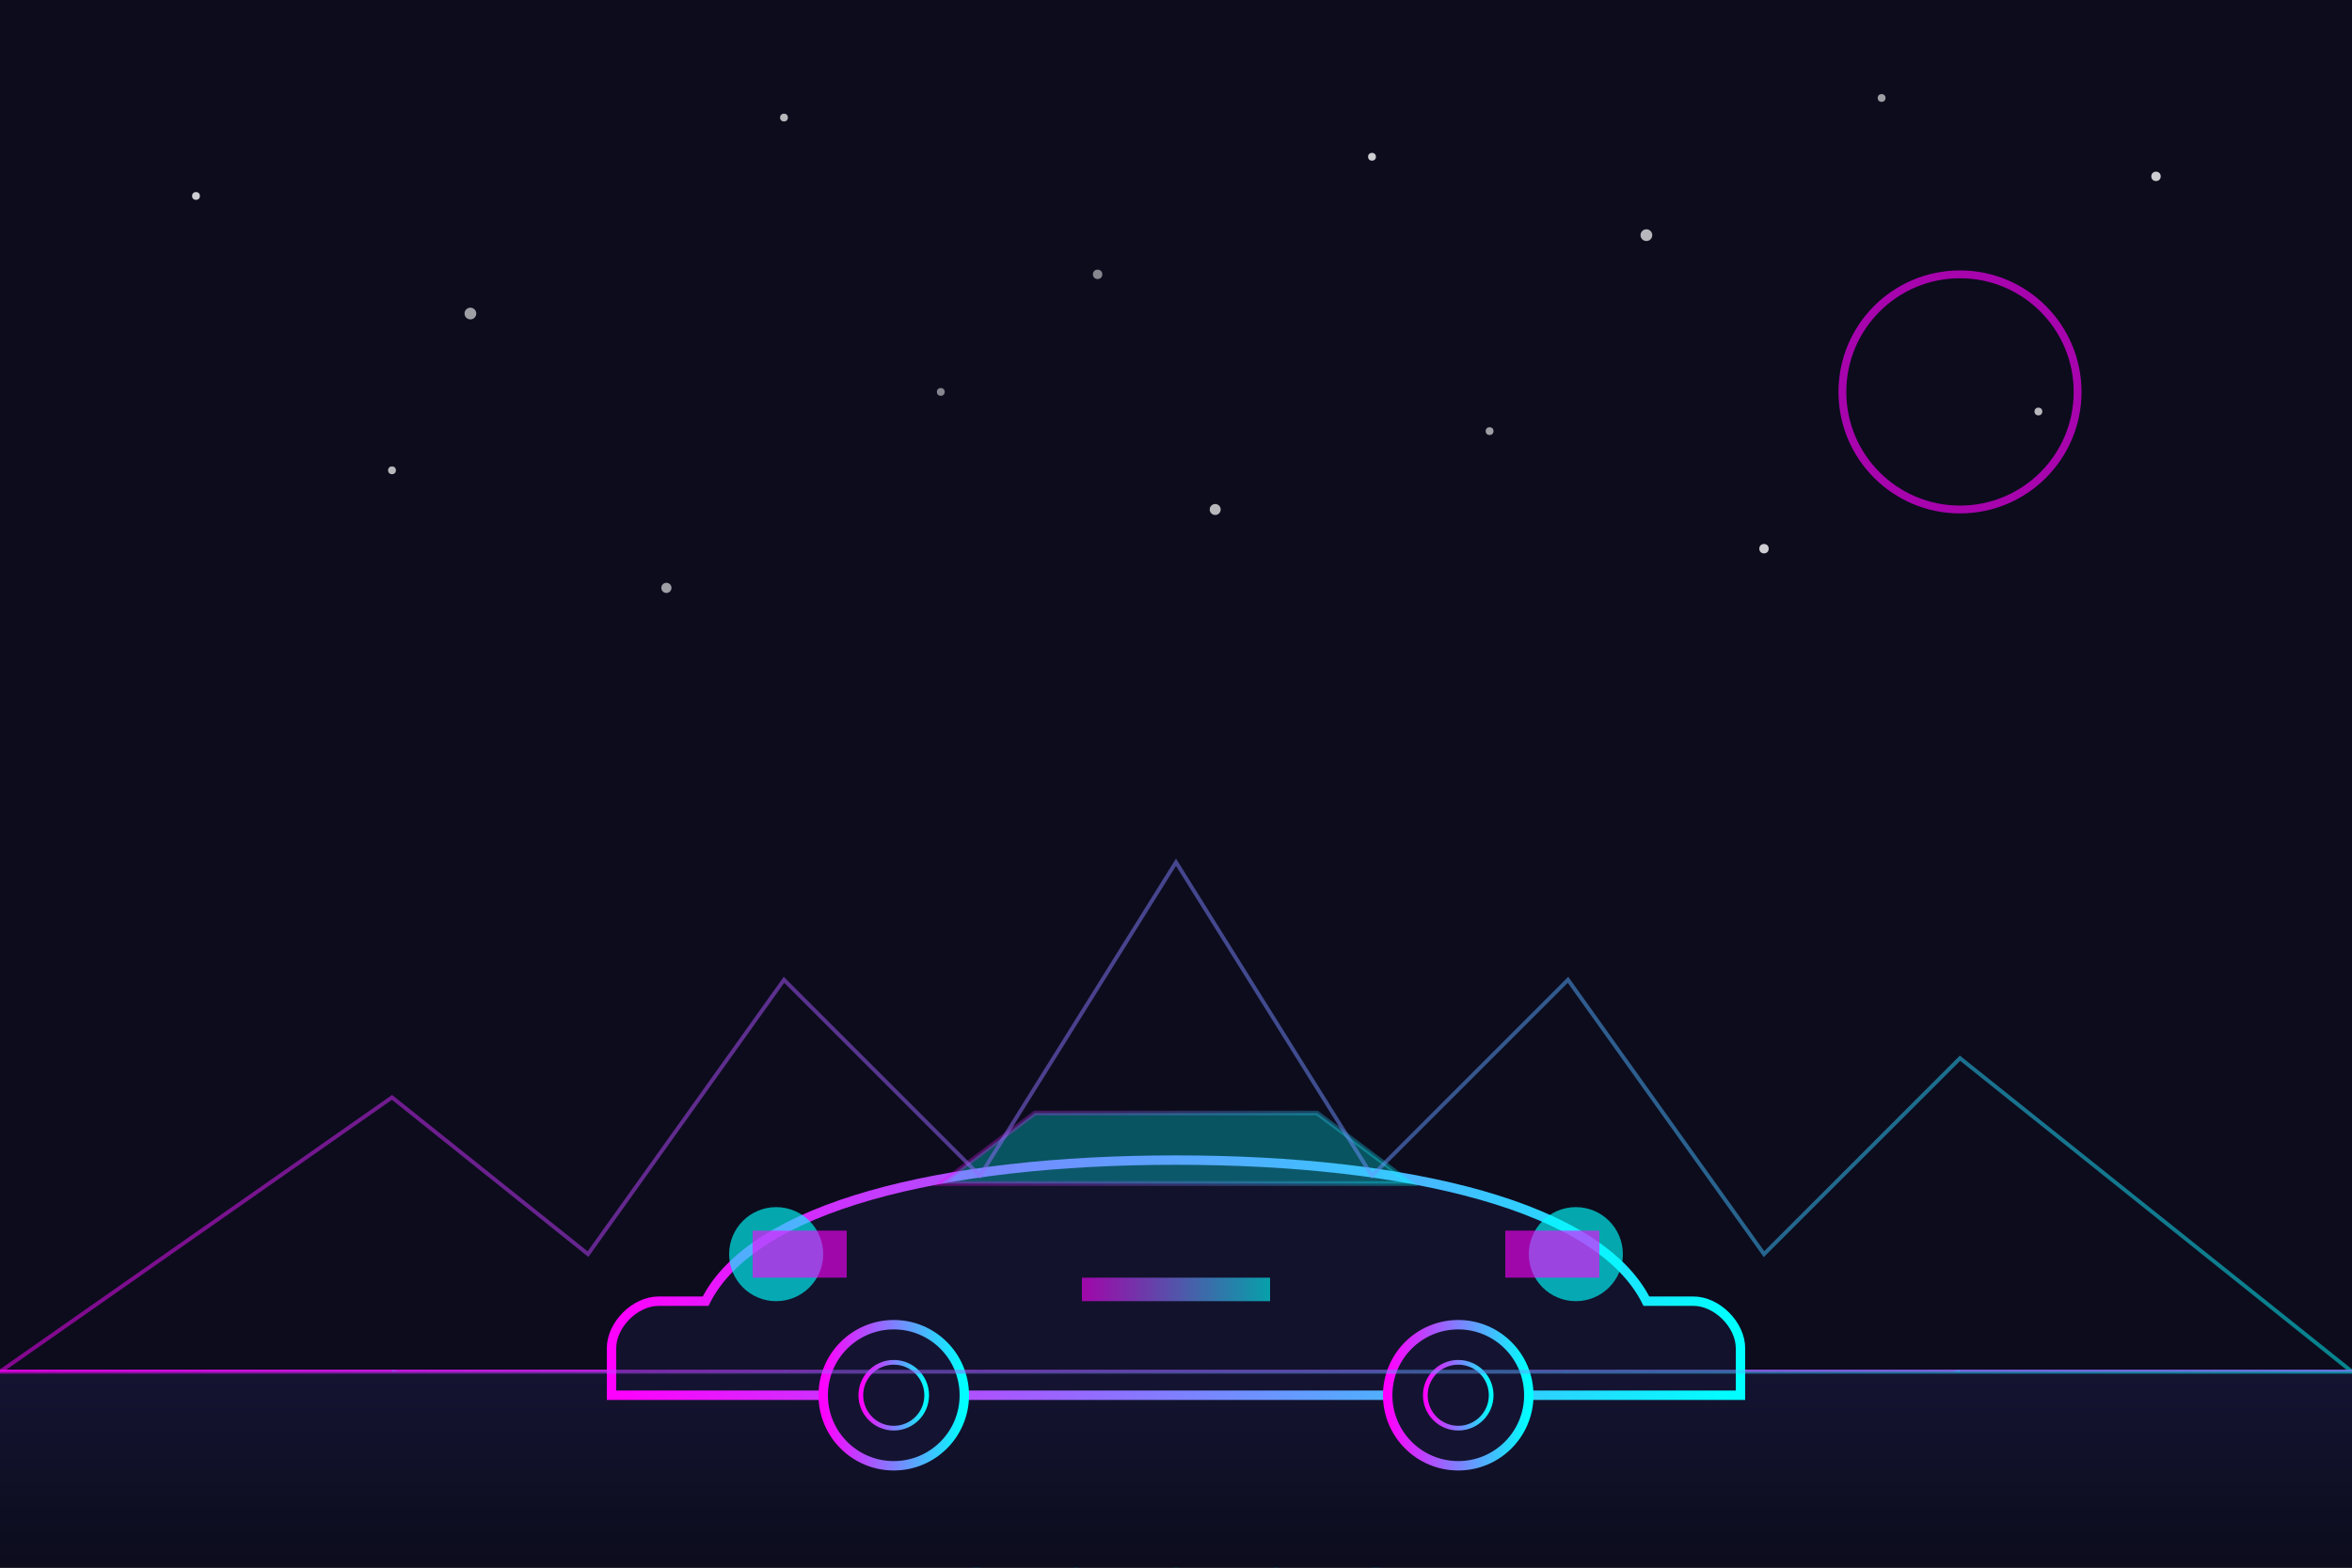
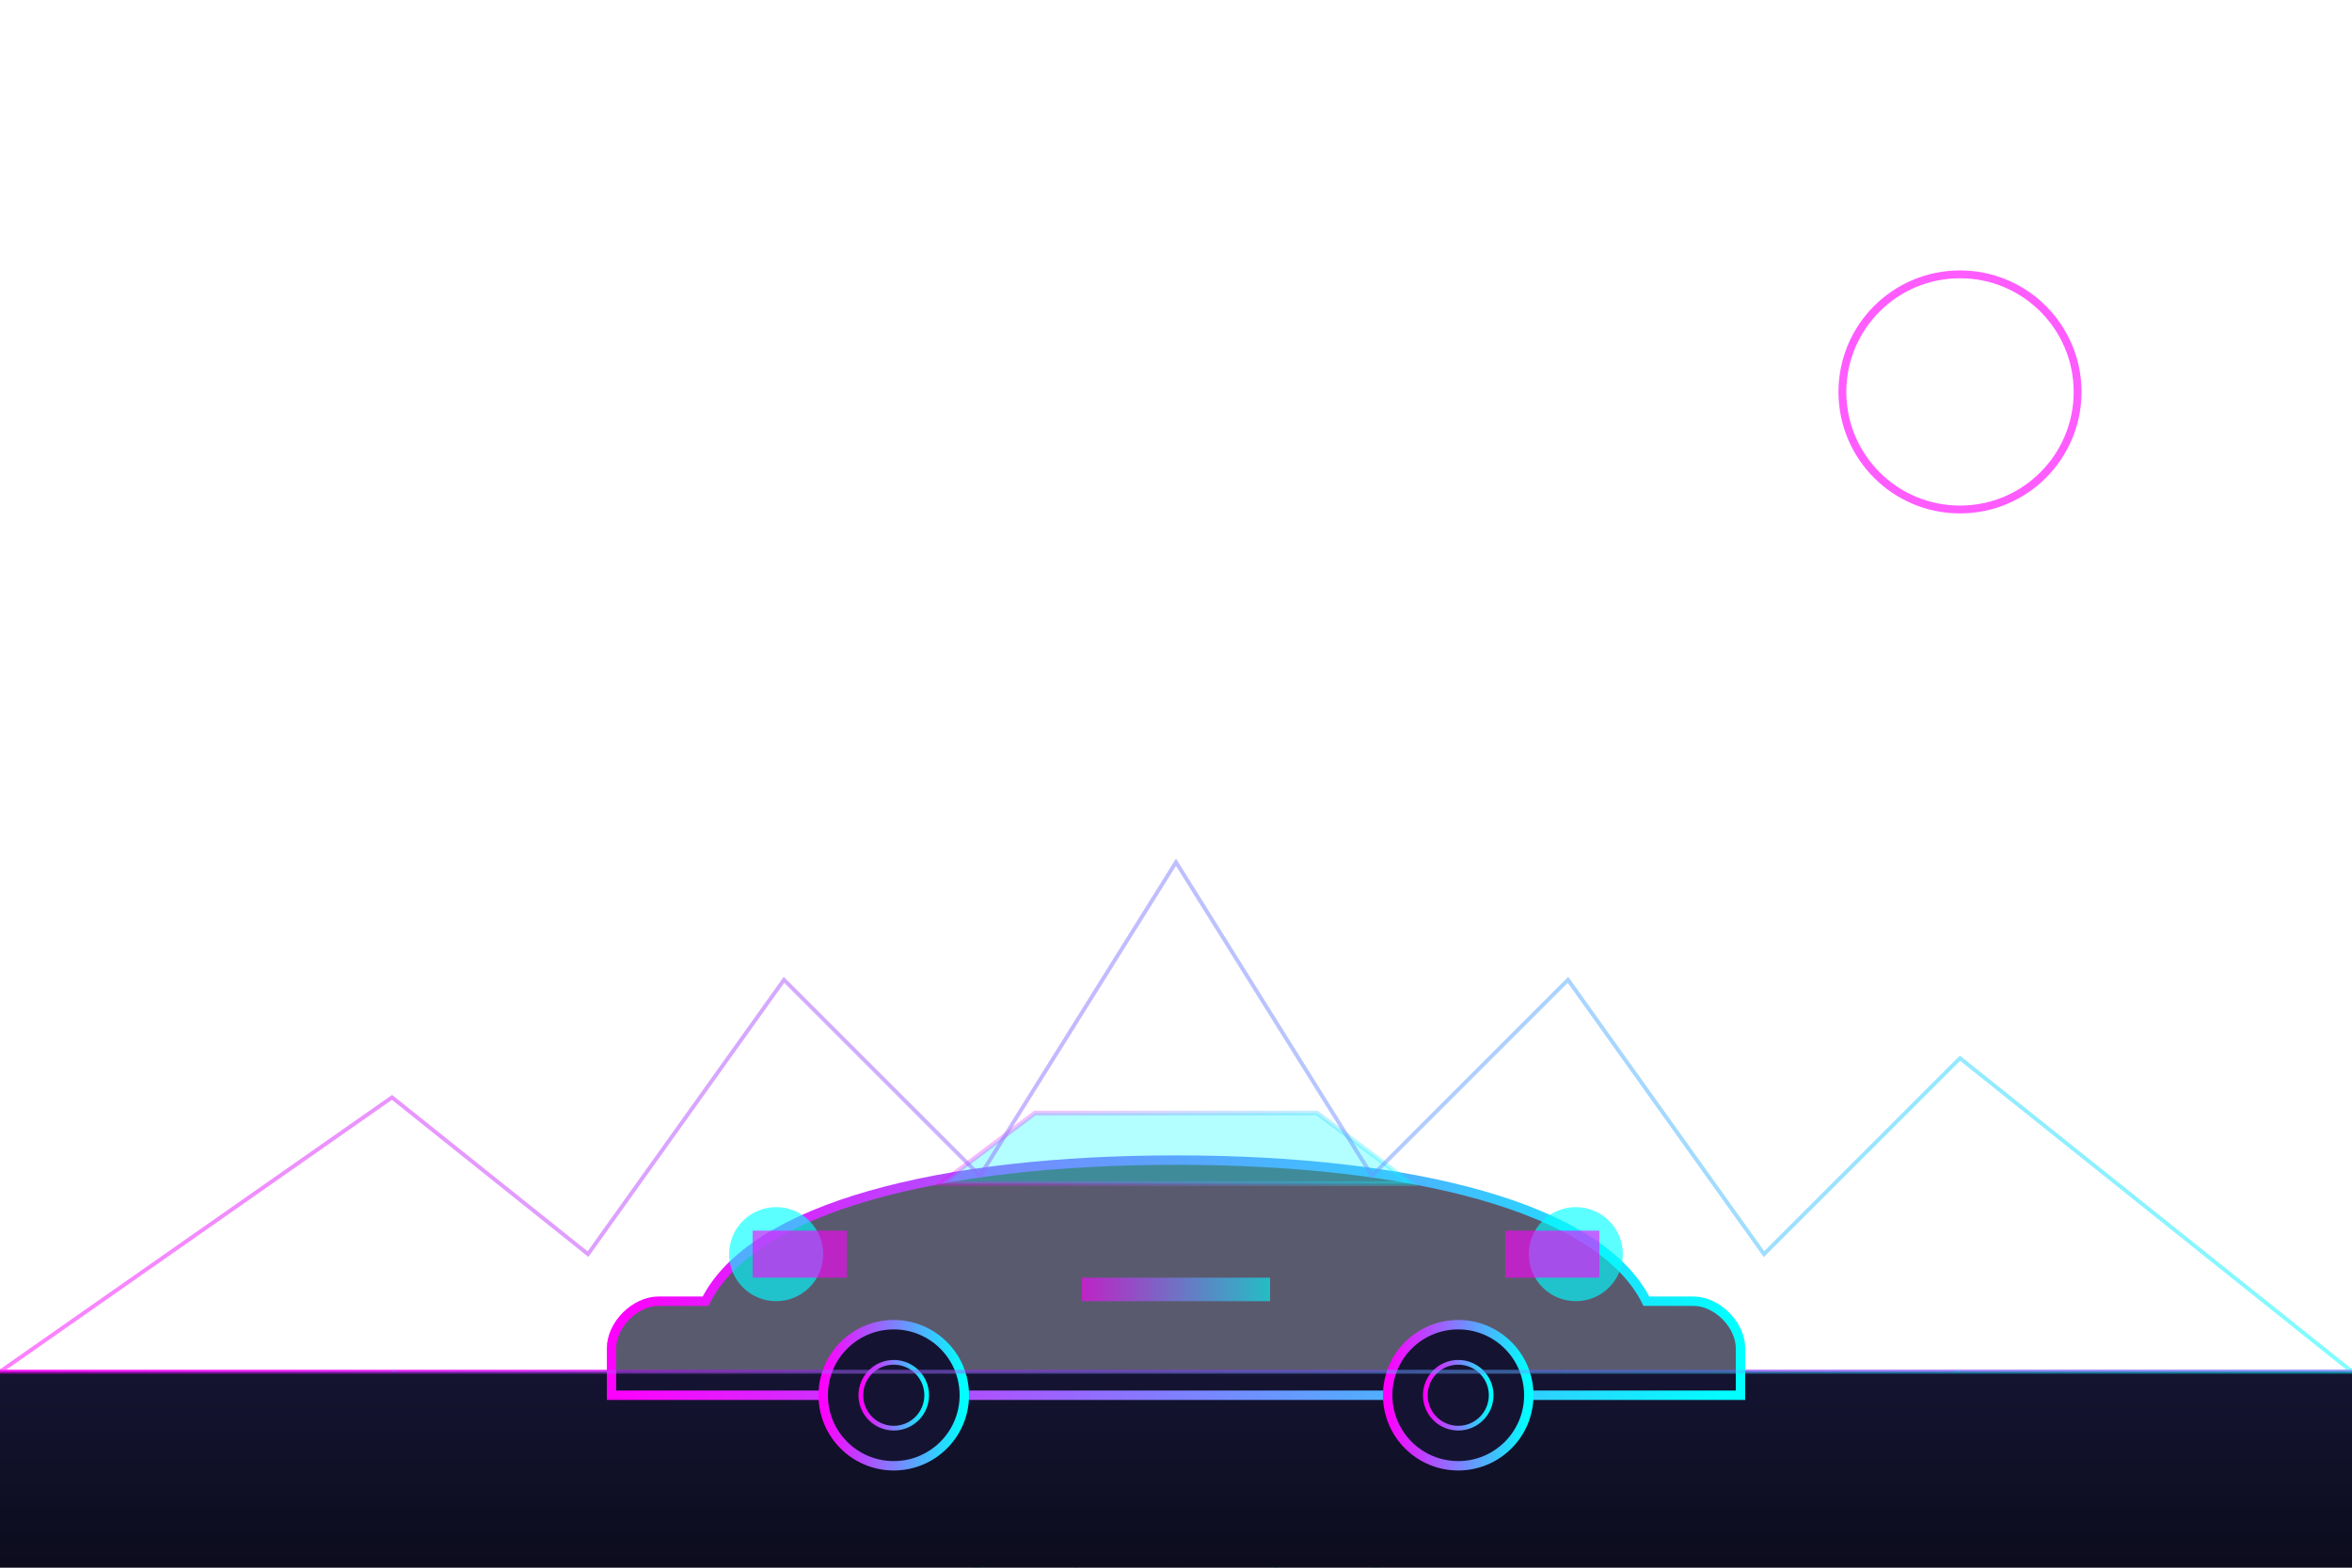
<svg xmlns="http://www.w3.org/2000/svg" width="600" height="400" viewBox="0 0 600 400">
  <defs>
    <linearGradient id="car-gradient" x1="0%" y1="0%" x2="100%" y2="0%">
      <stop offset="0%" stop-color="#ff00ff" />
      <stop offset="100%" stop-color="#00ffff" />
    </linearGradient>
    <linearGradient id="road-gradient" x1="0%" y1="0%" x2="0%" y2="100%">
      <stop offset="0%" stop-color="#141432" />
      <stop offset="100%" stop-color="#0c0c1d" />
    </linearGradient>
    <filter id="glow">
      <feGaussianBlur stdDeviation="4" result="coloredBlur" />
      <feMerge>
        <feMergeNode in="coloredBlur" />
        <feMergeNode in="SourceGraphic" />
      </feMerge>
    </filter>
    <filter id="soft-glow">
      <feGaussianBlur stdDeviation="2" result="coloredBlur" />
      <feMerge>
        <feMergeNode in="coloredBlur" />
        <feMergeNode in="SourceGraphic" />
      </feMerge>
    </filter>
  </defs>
-   <rect width="600" height="400" fill="#0c0c1d" />
  <g>
    <circle cx="50" cy="50" r="1" fill="#ffffff" opacity="0.8" />
    <circle cx="120" cy="80" r="1.5" fill="#ffffff" opacity="0.6" />
    <circle cx="200" cy="30" r="1" fill="#ffffff" opacity="0.7" />
    <circle cx="280" cy="70" r="1.2" fill="#ffffff" opacity="0.5" />
    <circle cx="350" cy="40" r="1" fill="#ffffff" opacity="0.8" />
    <circle cx="420" cy="60" r="1.5" fill="#ffffff" opacity="0.7" />
    <circle cx="480" cy="25" r="1" fill="#ffffff" opacity="0.6" />
    <circle cx="550" cy="45" r="1.2" fill="#ffffff" opacity="0.8" />
-     <circle cx="100" cy="120" r="1" fill="#ffffff" opacity="0.7" />
    <circle cx="170" cy="150" r="1.3" fill="#ffffff" opacity="0.6" />
    <circle cx="240" cy="100" r="1" fill="#ffffff" opacity="0.5" />
    <circle cx="310" cy="130" r="1.4" fill="#ffffff" opacity="0.7" />
    <circle cx="380" cy="110" r="1" fill="#ffffff" opacity="0.6" />
    <circle cx="450" cy="140" r="1.2" fill="#ffffff" opacity="0.8" />
    <circle cx="520" cy="105" r="1" fill="#ffffff" opacity="0.7" />
  </g>
  <g>
    <line x1="0" y1="350" x2="600" y2="350" stroke="#ff00ff" stroke-width="1" opacity="0.8" />
    <line x1="0" y1="355" x2="600" y2="355" stroke="#ff00ff" stroke-width="1" opacity="0.6" />
    <line x1="0" y1="360" x2="600" y2="360" stroke="#ff00ff" stroke-width="1" opacity="0.4" />
    <line x1="0" y1="365" x2="600" y2="365" stroke="#ff00ff" stroke-width="1" opacity="0.3" />
    <line x1="0" y1="370" x2="600" y2="370" stroke="#ff00ff" stroke-width="1" opacity="0.2" />
-     <line x1="0" y1="375" x2="600" y2="375" stroke="#ff00ff" stroke-width="1" opacity="0.1" />
    <line x1="0" y1="380" x2="600" y2="380" stroke="#ff00ff" stroke-width="1" opacity="0.05" />
    <line x1="100" y1="350" x2="250" y2="400" stroke="#00ffff" stroke-width="1" opacity="0.4" />
    <line x1="200" y1="350" x2="275" y2="400" stroke="#00ffff" stroke-width="1" opacity="0.4" />
    <line x1="300" y1="350" x2="300" y2="400" stroke="#00ffff" stroke-width="1" opacity="0.4" />
    <line x1="400" y1="350" x2="325" y2="400" stroke="#00ffff" stroke-width="1" opacity="0.4" />
    <line x1="500" y1="350" x2="350" y2="400" stroke="#00ffff" stroke-width="1" opacity="0.4" />
  </g>
  <rect x="0" y="350" width="600" height="50" fill="url(#road-gradient)" />
  <g transform="translate(300, 320) scale(1.2)" filter="url(#glow)">
    <path d="M-100,10 C-90,-10 -50,-20 0,-20 C50,-20 90,-10 100,10 L110,10 C115,10 120,15 120,20 L120,30 L-120,30 L-120,20 C-120,15 -115,10 -110,10 L-100,10 Z" fill="rgba(20, 20, 50, 0.7)" stroke="url(#car-gradient)" stroke-width="2" />
    <path d="M-50,-15 L-30,-30 L30,-30 L50,-15 Z" fill="#00ffff" opacity="0.3" stroke="url(#car-gradient)" stroke-width="1" />
    <circle cx="-85" cy="0" r="10" fill="#00ffff" opacity="0.8" filter="url(#soft-glow)" />
    <circle cx="85" cy="0" r="10" fill="#00ffff" opacity="0.8" filter="url(#soft-glow)" />
    <circle cx="-60" cy="30" r="15" fill="#141432" stroke="url(#car-gradient)" stroke-width="2" />
    <circle cx="60" cy="30" r="15" fill="#141432" stroke="url(#car-gradient)" stroke-width="2" />
    <circle cx="-60" cy="30" r="7" fill="none" stroke="url(#car-gradient)" stroke-width="1" />
    <circle cx="60" cy="30" r="7" fill="none" stroke="url(#car-gradient)" stroke-width="1" />
    <rect x="-20" y="5" width="40" height="5" fill="url(#car-gradient)" opacity="0.6" />
    <path d="M-90,-5 L-70,-5 L-70,5 L-90,5 Z" fill="#ff00ff" opacity="0.6" />
    <path d="M70,-5 L90,-5 L90,5 L70,5 Z" fill="#ff00ff" opacity="0.6" />
  </g>
  <circle cx="500" cy="100" r="30" fill="none" stroke="#ff00ff" stroke-width="2" opacity="0.8" filter="url(#glow)" />
  <path d="M0,350 L100,280 L150,320 L200,250 L250,300 L300,220 L350,300 L400,250 L450,320 L500,270 L600,350 Z" fill="none" stroke="url(#car-gradient)" stroke-width="1" opacity="0.5" />
</svg>